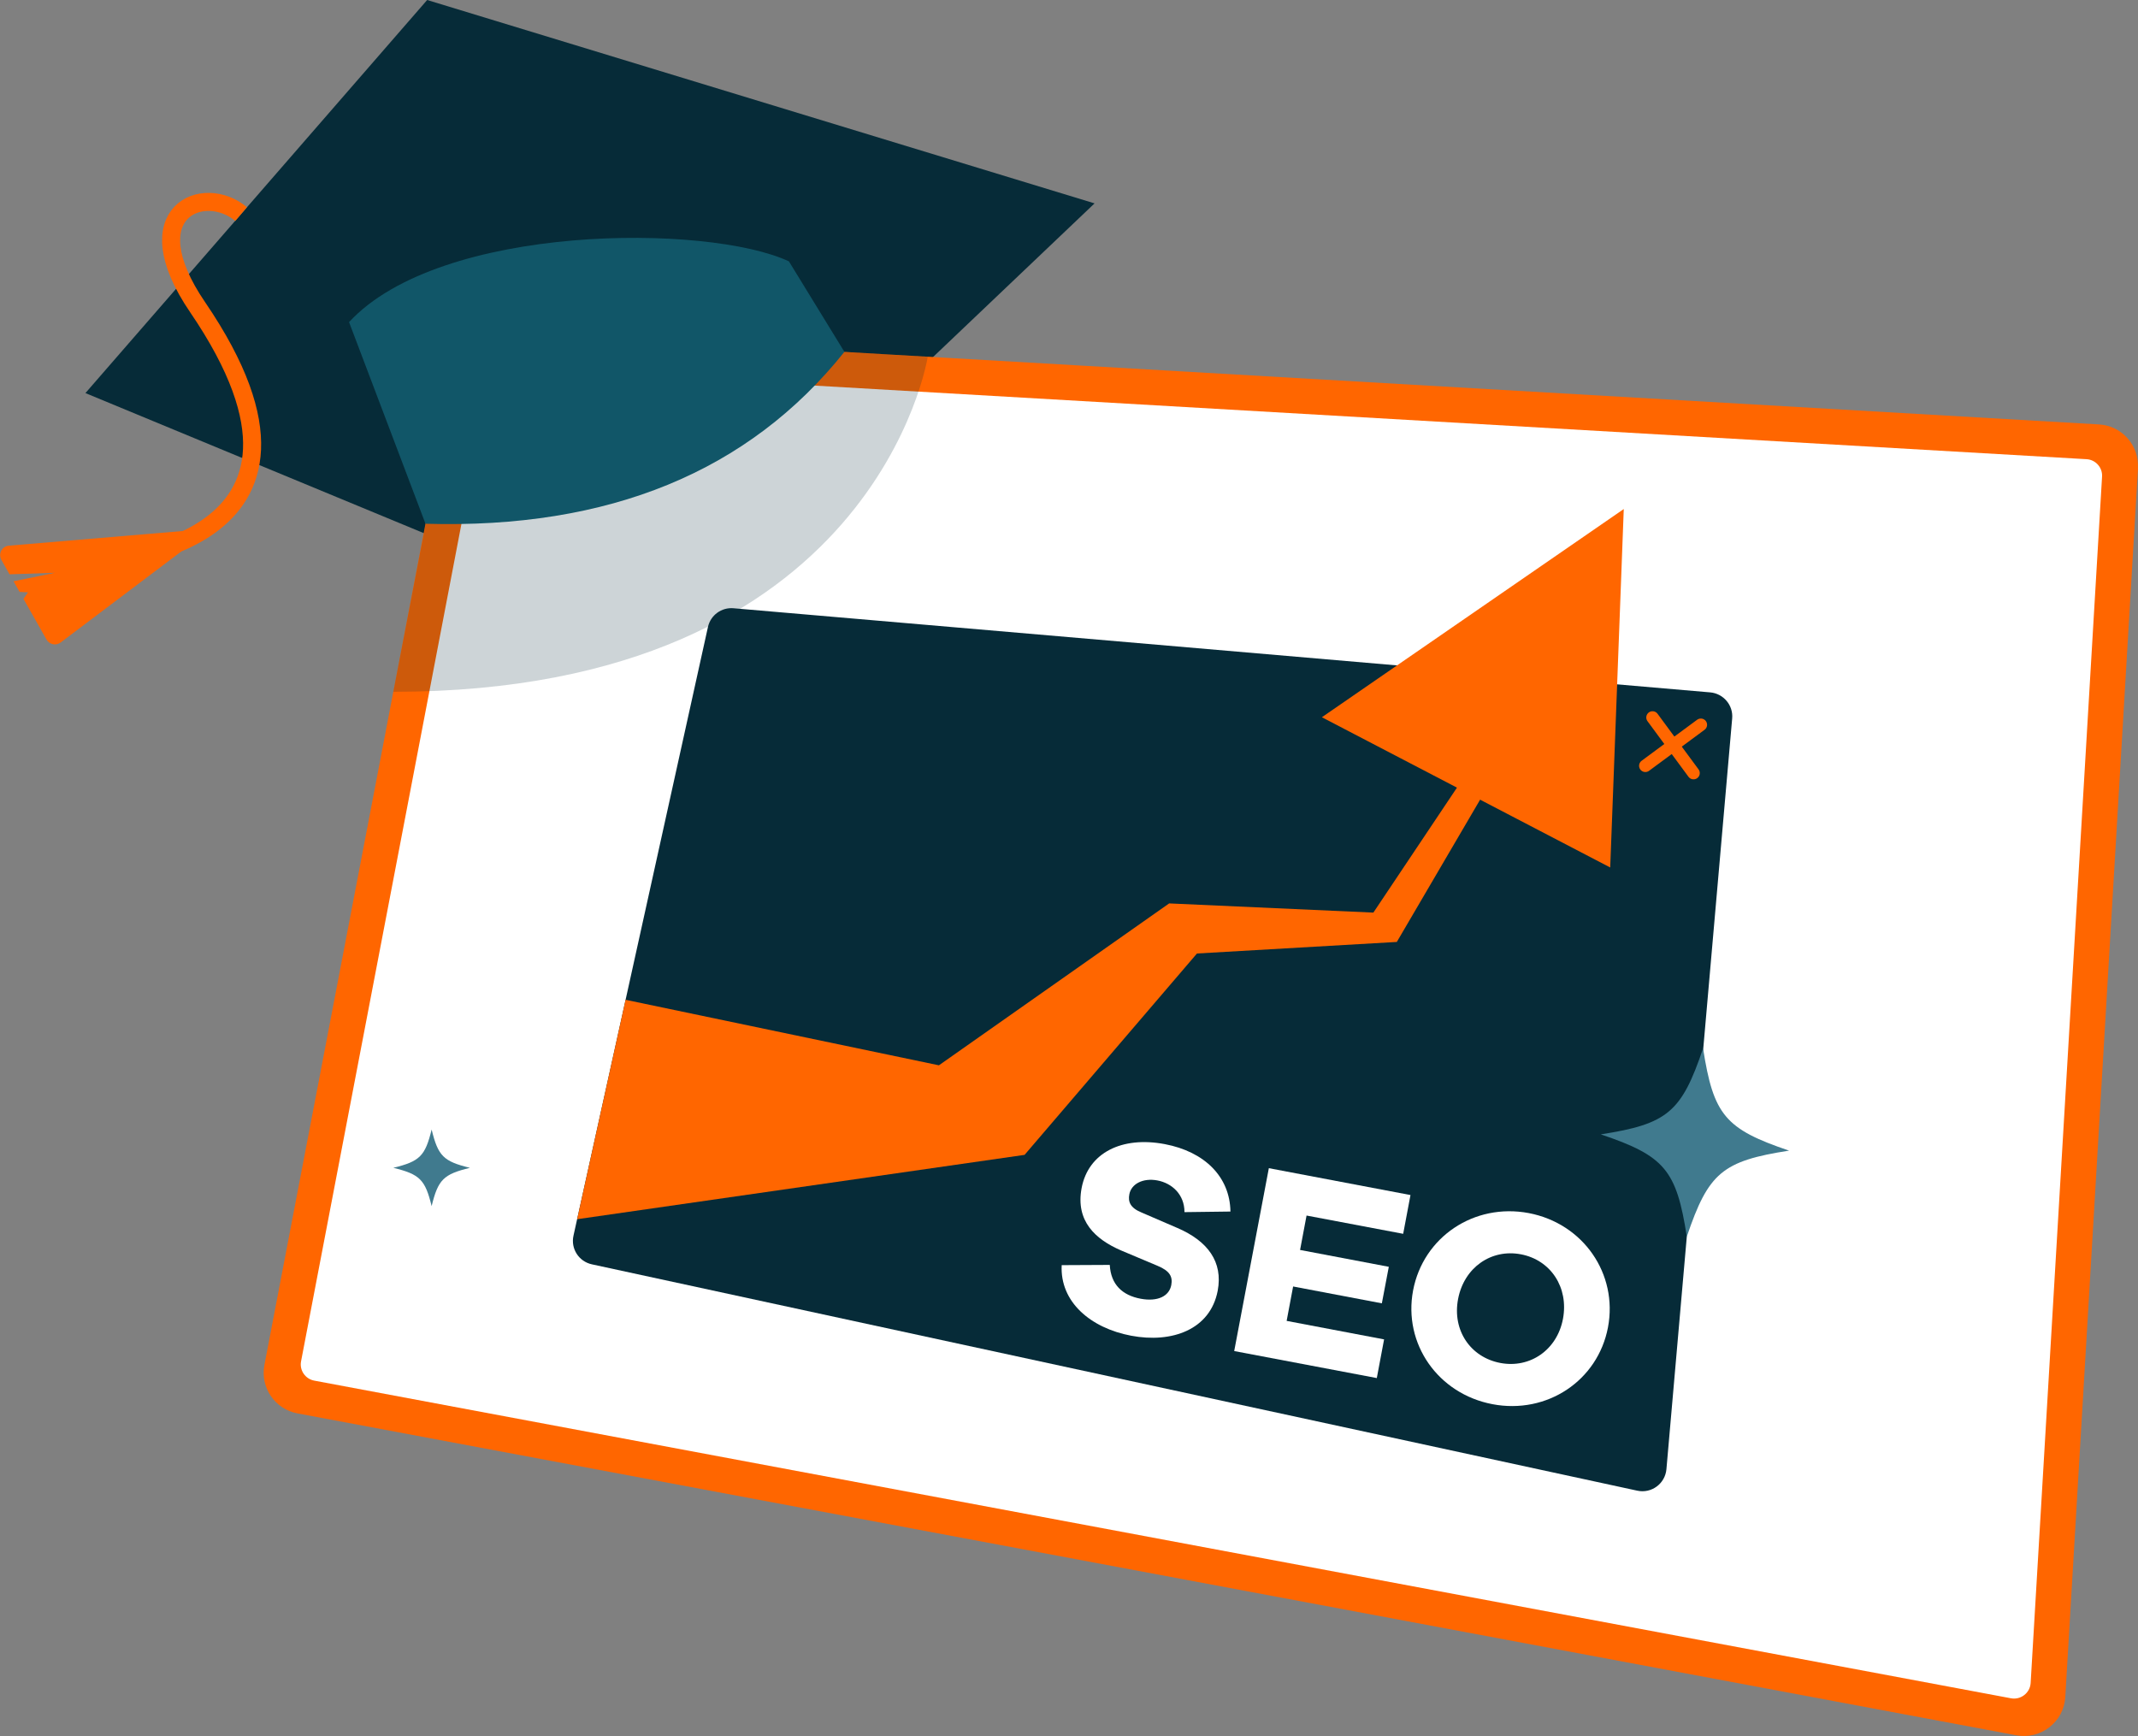
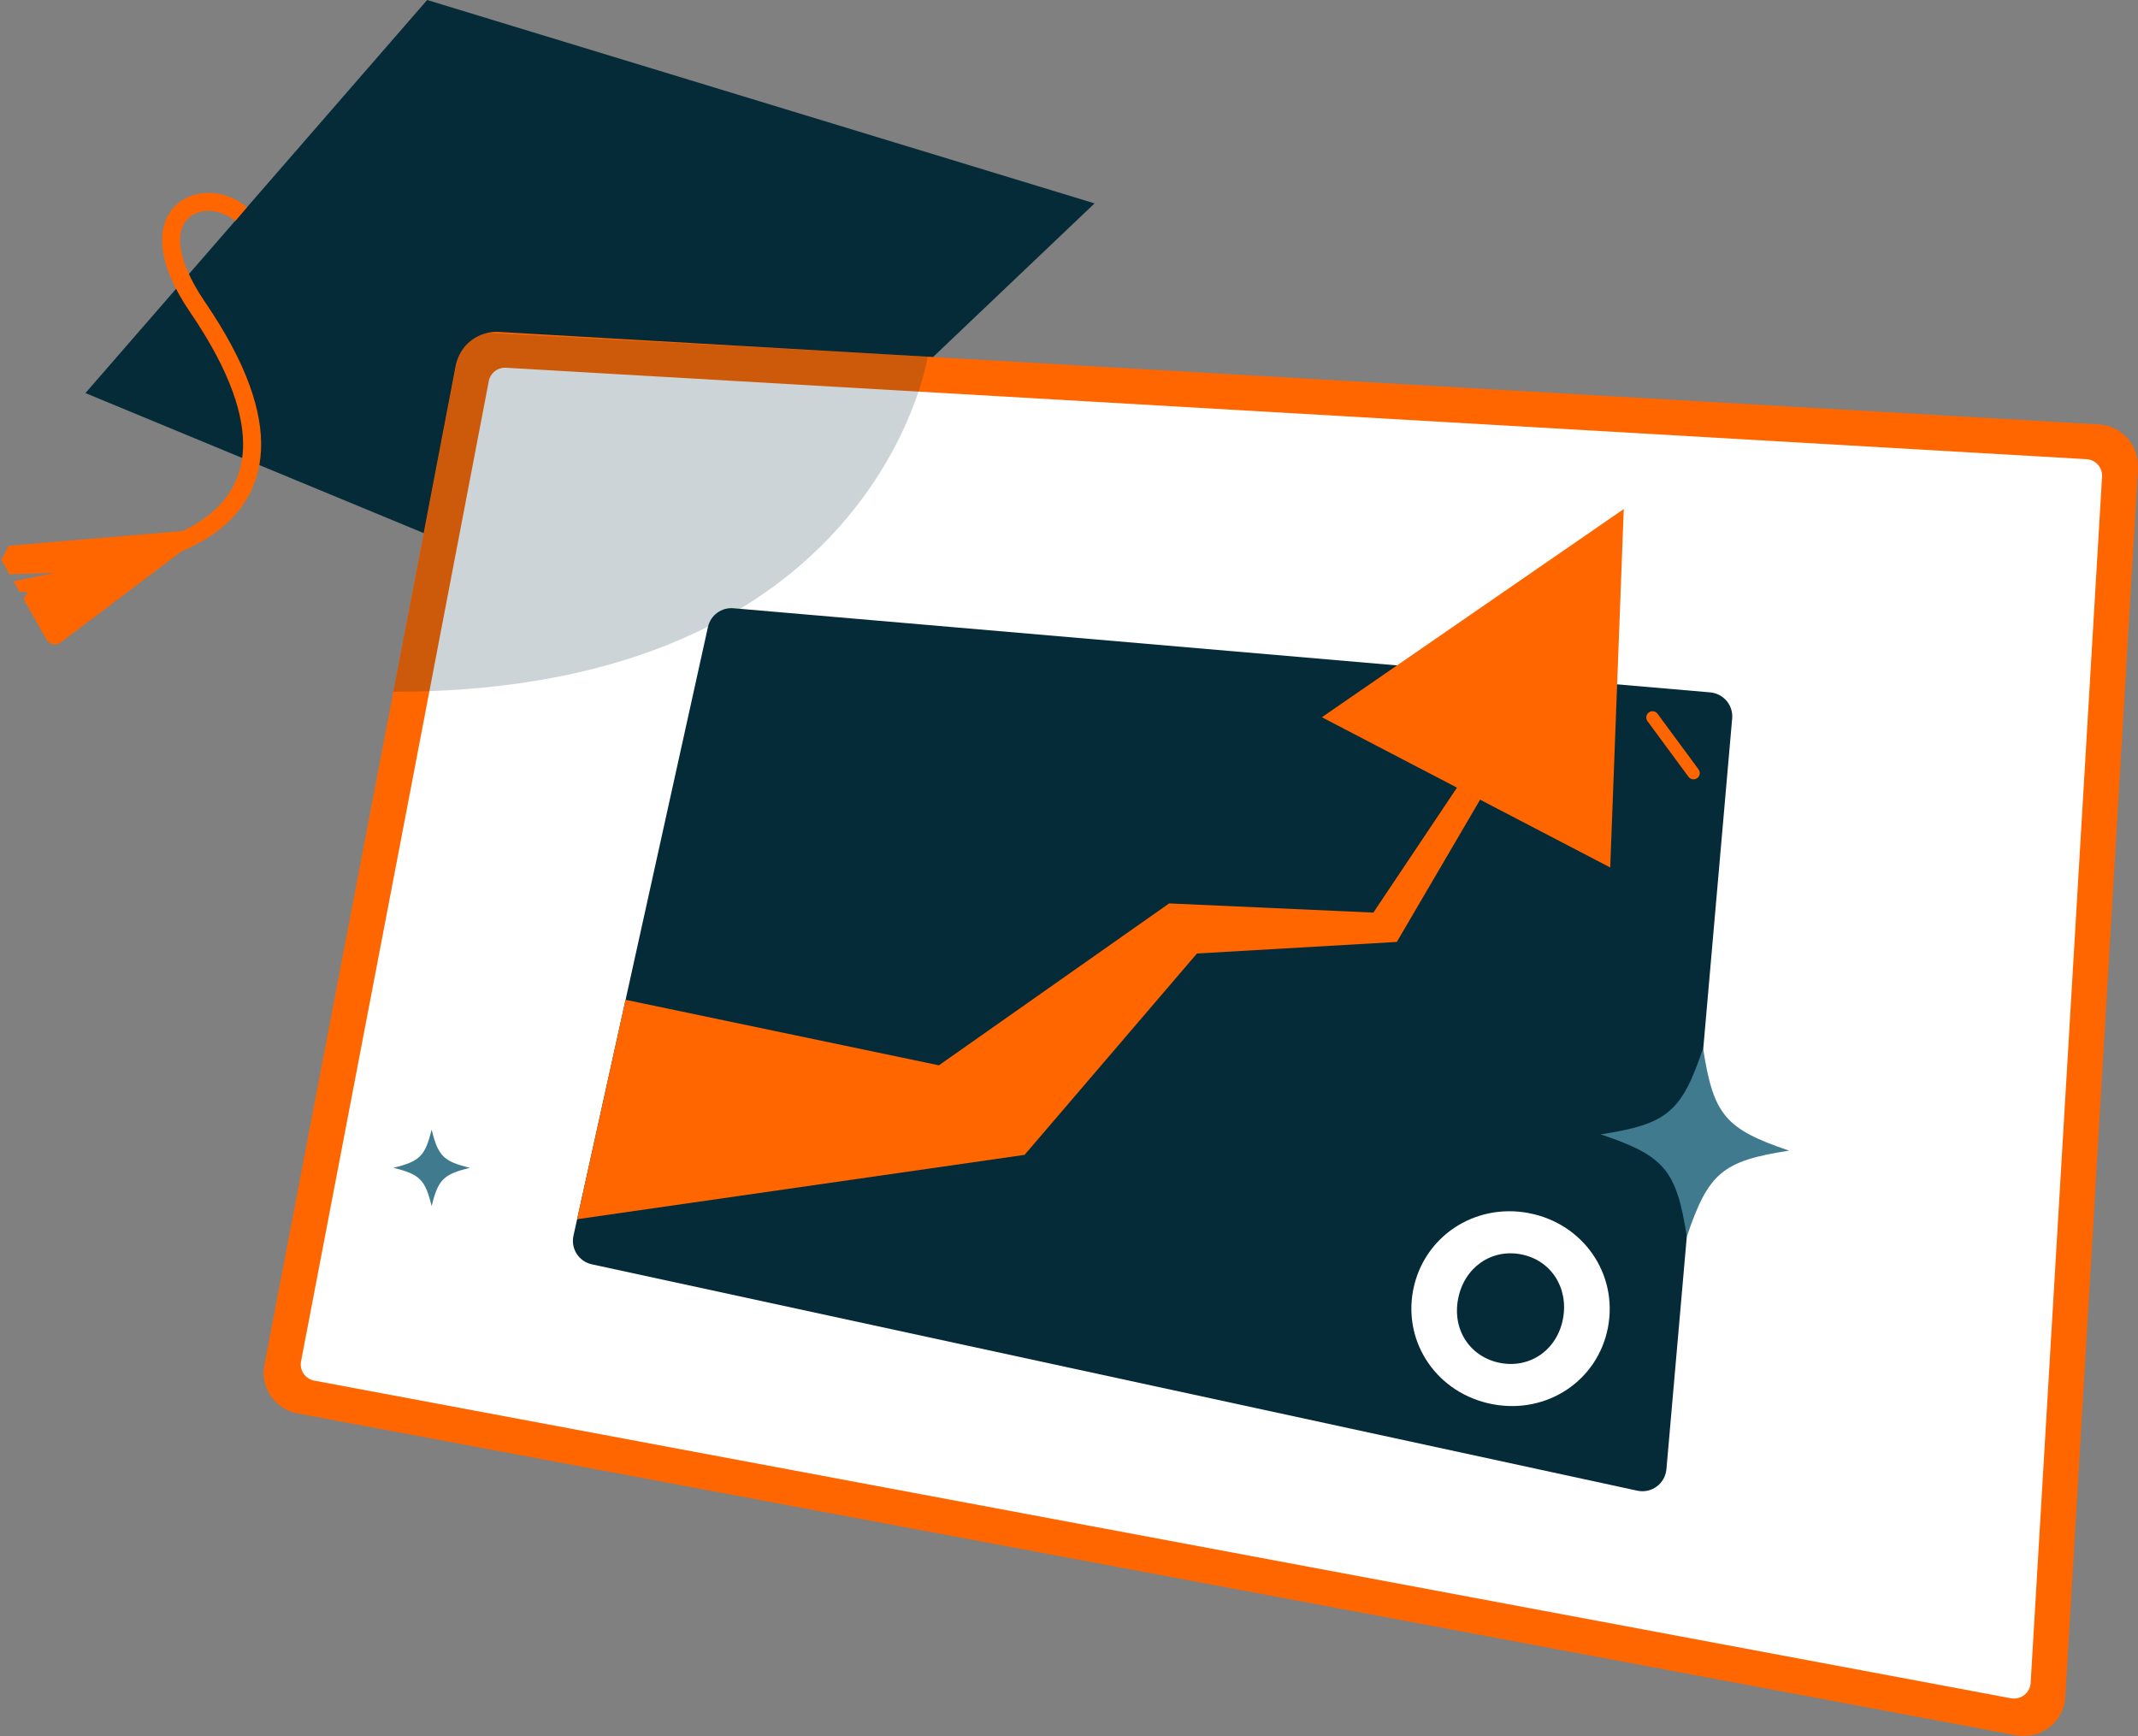
<svg xmlns="http://www.w3.org/2000/svg" id="Layer_2" viewBox="0 0 181.44 147.33">
  <rect x="0" y="0" width="181.44" height="147.33" fill="#808080" stroke="none" />
  <defs>
    <style>.cls-1{fill:#fff;}.cls-2{fill:#407a8e;}.cls-3{fill:#f60;}.cls-4{stroke-linecap:round;stroke-linejoin:round;stroke-width:1.06px;}.cls-4,.cls-5{fill:none;stroke:#f60;}.cls-6{fill:#115668;}.cls-7{opacity:.2;}.cls-7,.cls-8{fill:#062b38;}.cls-5{stroke-miterlimit:10;stroke-width:1.53px;}</style>
  </defs>
  <g id="NEW">
    <polygon class="cls-8" points="36.25 0 92.89 17.26 55.13 53.18 7.25 33.36 36.25 0" />
    <path class="cls-3" d="m181.44,39.74l-6.17,104.28c-.12,2.11-2.07,3.63-4.15,3.25L25.24,119.95c-1.91-.36-3.17-2.2-2.8-4.11L38.68,31.02c.33-1.73,1.89-2.95,3.65-2.85l135.8,7.85c1.94.11,3.42,1.78,3.3,3.71Z" />
    <path class="cls-1" d="m25.55,115.53l15.93-83.18c.13-.69.76-1.18,1.46-1.14l134.13,7.76c.77.04,1.37.71,1.32,1.48l-6.06,102.38c-.05.84-.83,1.45-1.66,1.3L26.67,117.17c-.76-.14-1.27-.88-1.12-1.64Z" />
    <path class="cls-5" d="m20.46,18.17c-3.13-2.66-9.25-.25-3.69,7.9,14.07,20.63-8.44,21.56-8.44,21.56" />
-     <path class="cls-3" d="m.11,47.5l.7,1.24,3.86-.13-3.52.72.51.9.72.04-.39.55,1.96,3.46c.24.42.8.54,1.19.25l10.26-7.74.17-1.73-14.82,1.25c-.59.05-.92.69-.63,1.2Z" />
+     <path class="cls-3" d="m.11,47.5l.7,1.24,3.86-.13-3.52.72.51.9.72.04-.39.55,1.96,3.46c.24.42.8.54,1.19.25l10.26-7.74.17-1.73-14.82,1.25Z" />
    <path class="cls-7" d="m71.66,29.87l7.07.41s-4.38,28.43-45.35,28.43l5.89-30.58,32.39,1.74Z" />
-     <path class="cls-6" d="m29.62,27.34c7.73-8.38,30.43-8.38,37.33-5.16l4.71,7.68c-8.12,10.17-19.97,15.04-35.55,14.59l-6.49-17.12Z" />
    <path class="cls-2" d="m33.38,99.11c2.25.55,2.7,1,3.25,3.25.55-2.25,1-2.7,3.25-3.25-2.25-.55-2.7-1-3.25-3.25-.55,2.25-1,2.7-3.25,3.25Z" />
    <path class="cls-8" d="m147,60.97l-5.58,63.72c-.11,1.22-1.26,2.08-2.47,1.82l-88.72-19.21c-1.11-.24-1.81-1.33-1.56-2.44l11.41-51.65c.22-1,1.15-1.68,2.17-1.59l82.89,7.14c1.12.1,1.96,1.09,1.86,2.21Z" />
-     <line class="cls-4" x1="144.34" y1="61.51" x2="139.63" y2="64.99" />
    <line class="cls-4" x1="140.24" y1="60.89" x2="143.72" y2="65.61" />
    <polygon class="cls-3" points="112.18 60.87 136.65 73.62 137.8 43.2 112.18 60.87" />
    <polygon class="cls-3" points="130.25 56.97 116.55 77.45 99.22 76.67 79.68 90.41 53.09 84.85 48.98 103.47 86.95 98.01 101.58 80.92 118.54 79.94 131.18 58.35 130.25 56.97" />
-     <path class="cls-1" d="m104.42,102.82l-3.9.05c0-1.51-1.07-2.46-2.3-2.69s-2.22.3-2.38,1.18c-.12.62.07,1.14,1.01,1.53l3.08,1.33c2.57,1.11,3.87,2.87,3.41,5.32-.63,3.31-3.89,4.47-7.34,3.82s-6.06-2.87-5.9-5.99l4.08-.02c.09,1.67,1.07,2.58,2.62,2.87,1.44.27,2.42-.21,2.6-1.16.13-.7-.11-1.2-1.18-1.64l-3.11-1.31c-2.13-.93-3.85-2.46-3.32-5.28.57-3.01,3.43-4.42,7.06-3.73,3.38.64,5.52,2.77,5.57,5.71Z" />
-     <path class="cls-1" d="m116.83,116.95l-12.09-2.29,2.94-15.52,12.02,2.28-.62,3.29-8.2-1.55-.55,2.92,7.53,1.43-.59,3.1-7.53-1.43-.55,2.92,8.27,1.57-.62,3.29Z" />
    <path class="cls-1" d="m136.46,112.65c-.86,4.52-5.17,7.4-9.8,6.52s-7.59-5.13-6.74-9.65c.86-4.54,5.18-7.44,9.81-6.57,4.63.88,7.59,5.16,6.73,9.7Zm-3.82-.72c.5-2.67-1.04-5-3.57-5.48-2.52-.48-4.82,1.12-5.33,3.79s1.06,4.95,3.58,5.43,4.82-1.1,5.32-3.74Z" />
    <path class="cls-2" d="m135.85,96.27c5.42,1.83,6.42,3.02,7.3,8.68,1.83-5.42,3.02-6.42,8.68-7.3-5.42-1.83-6.42-3.02-7.3-8.68-1.83,5.42-3.02,6.42-8.68,7.3Z" />
  </g>
</svg>